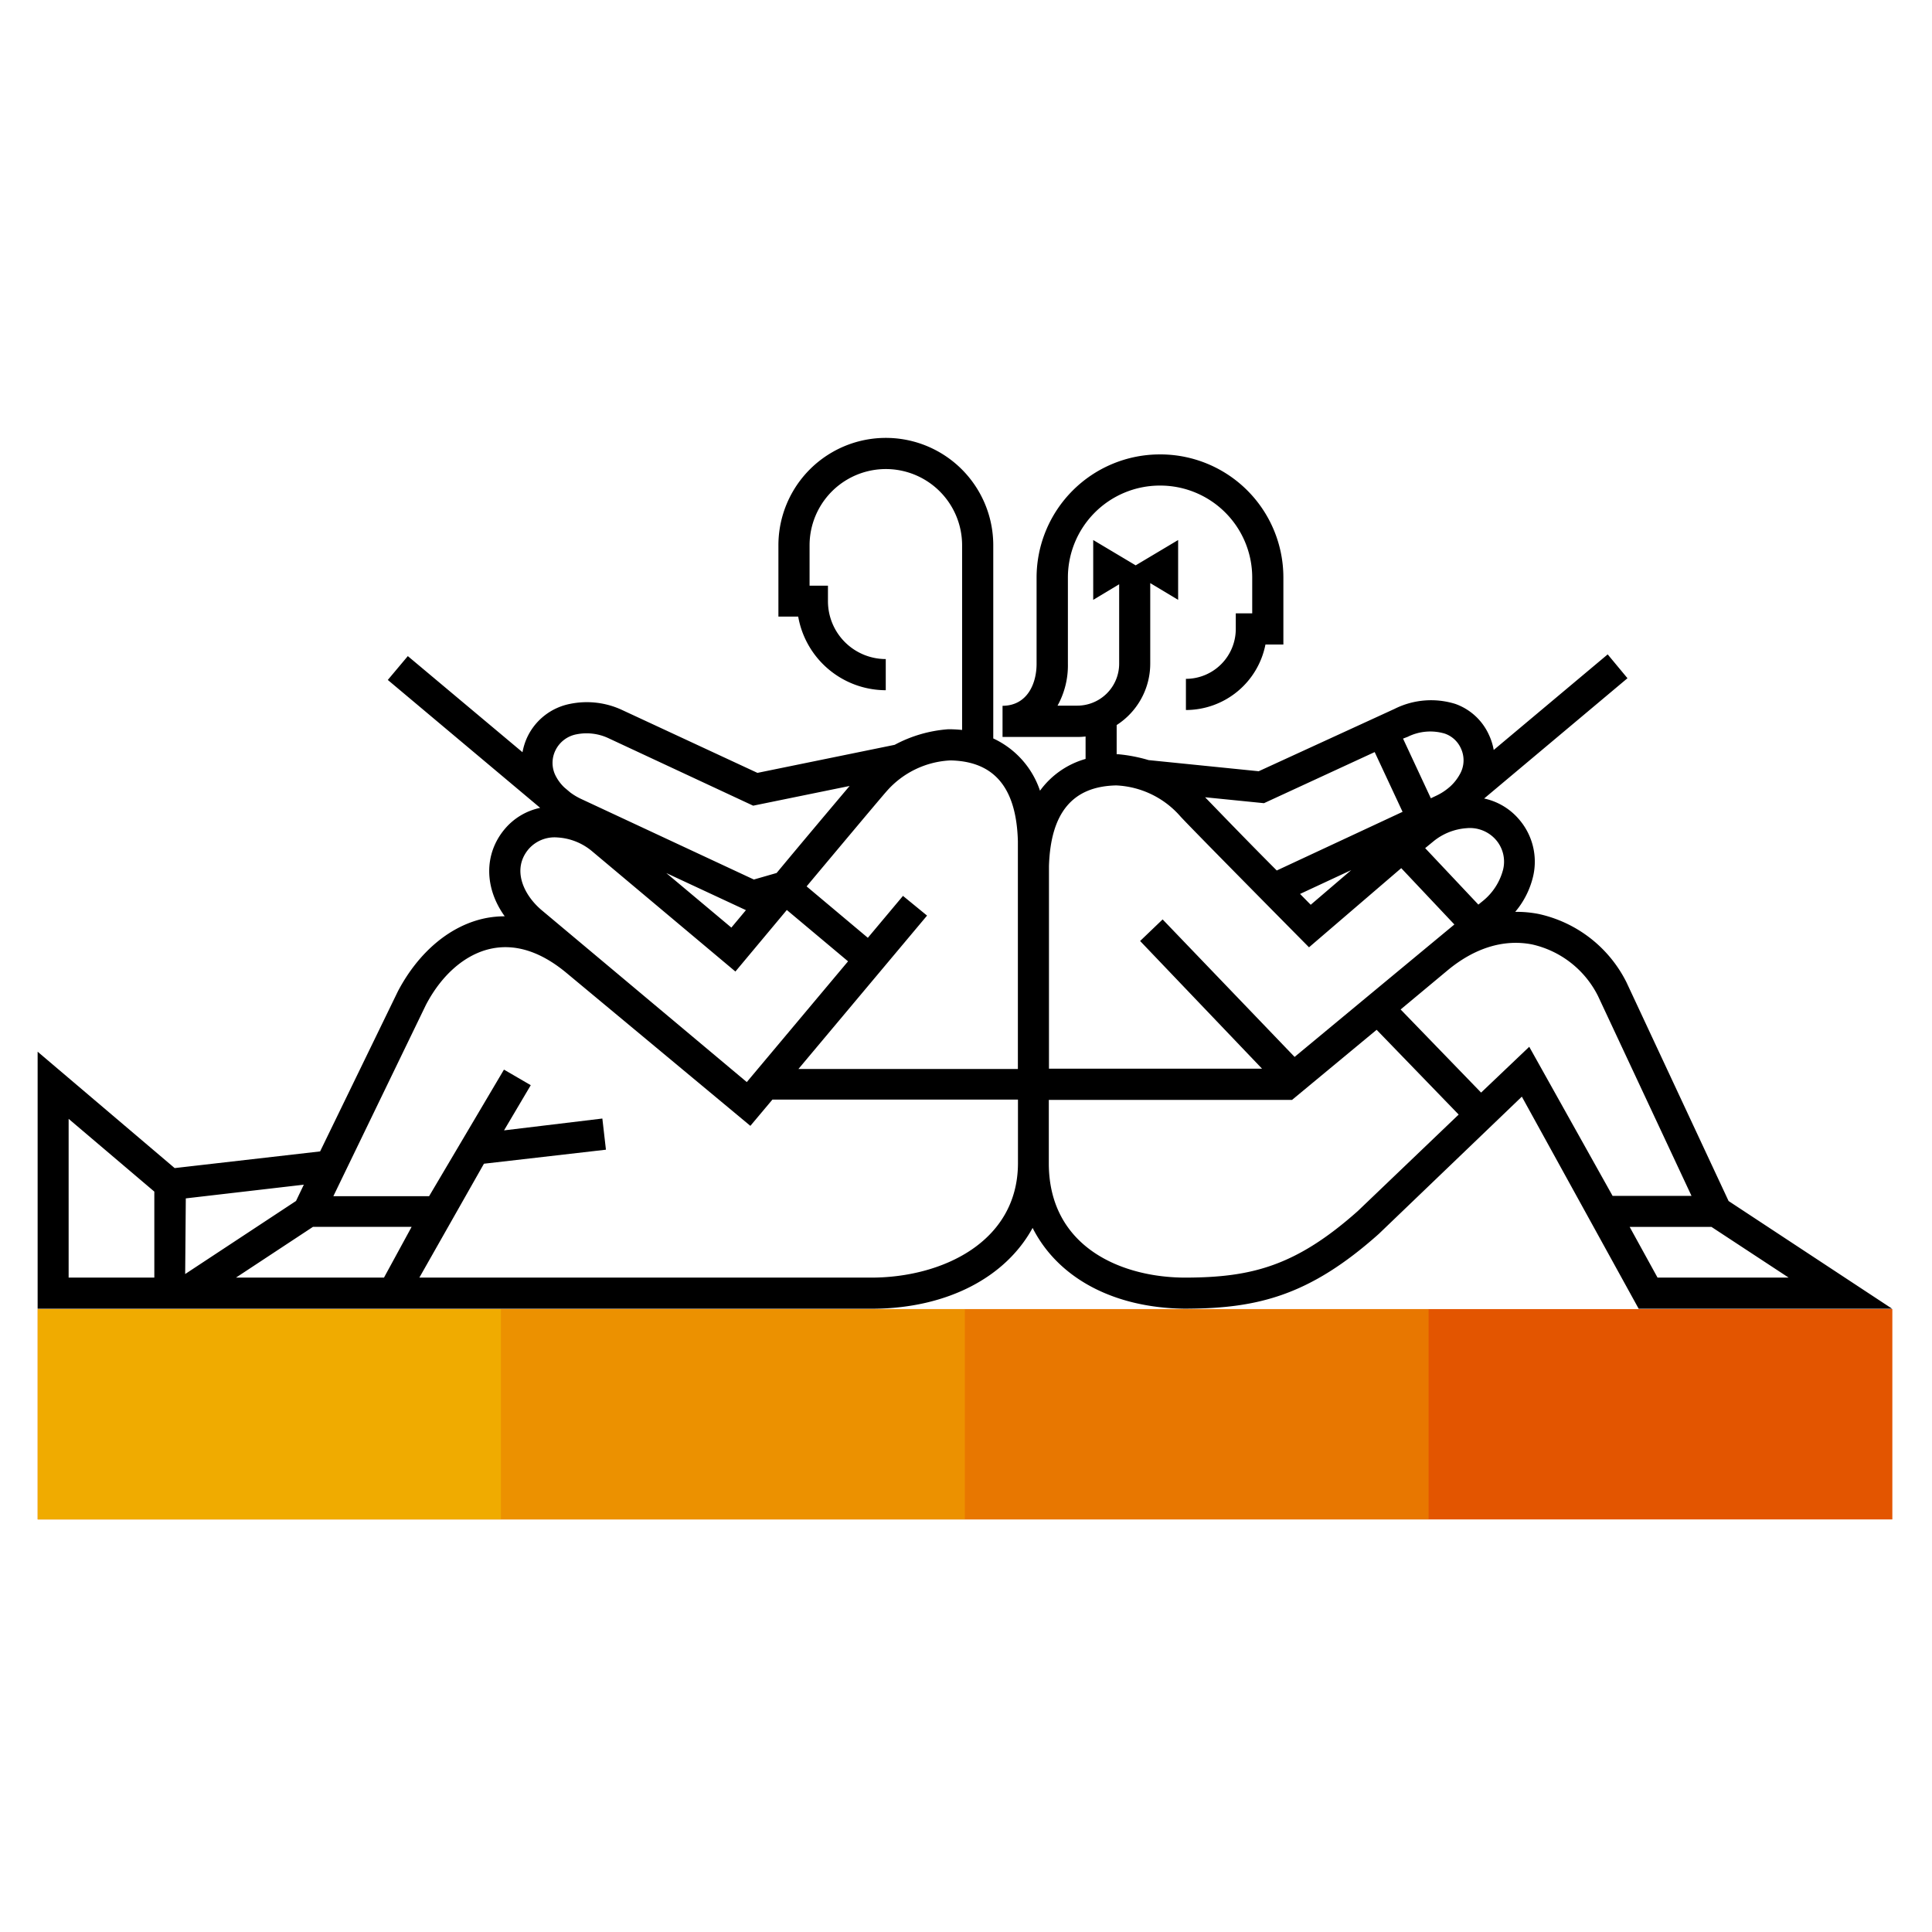
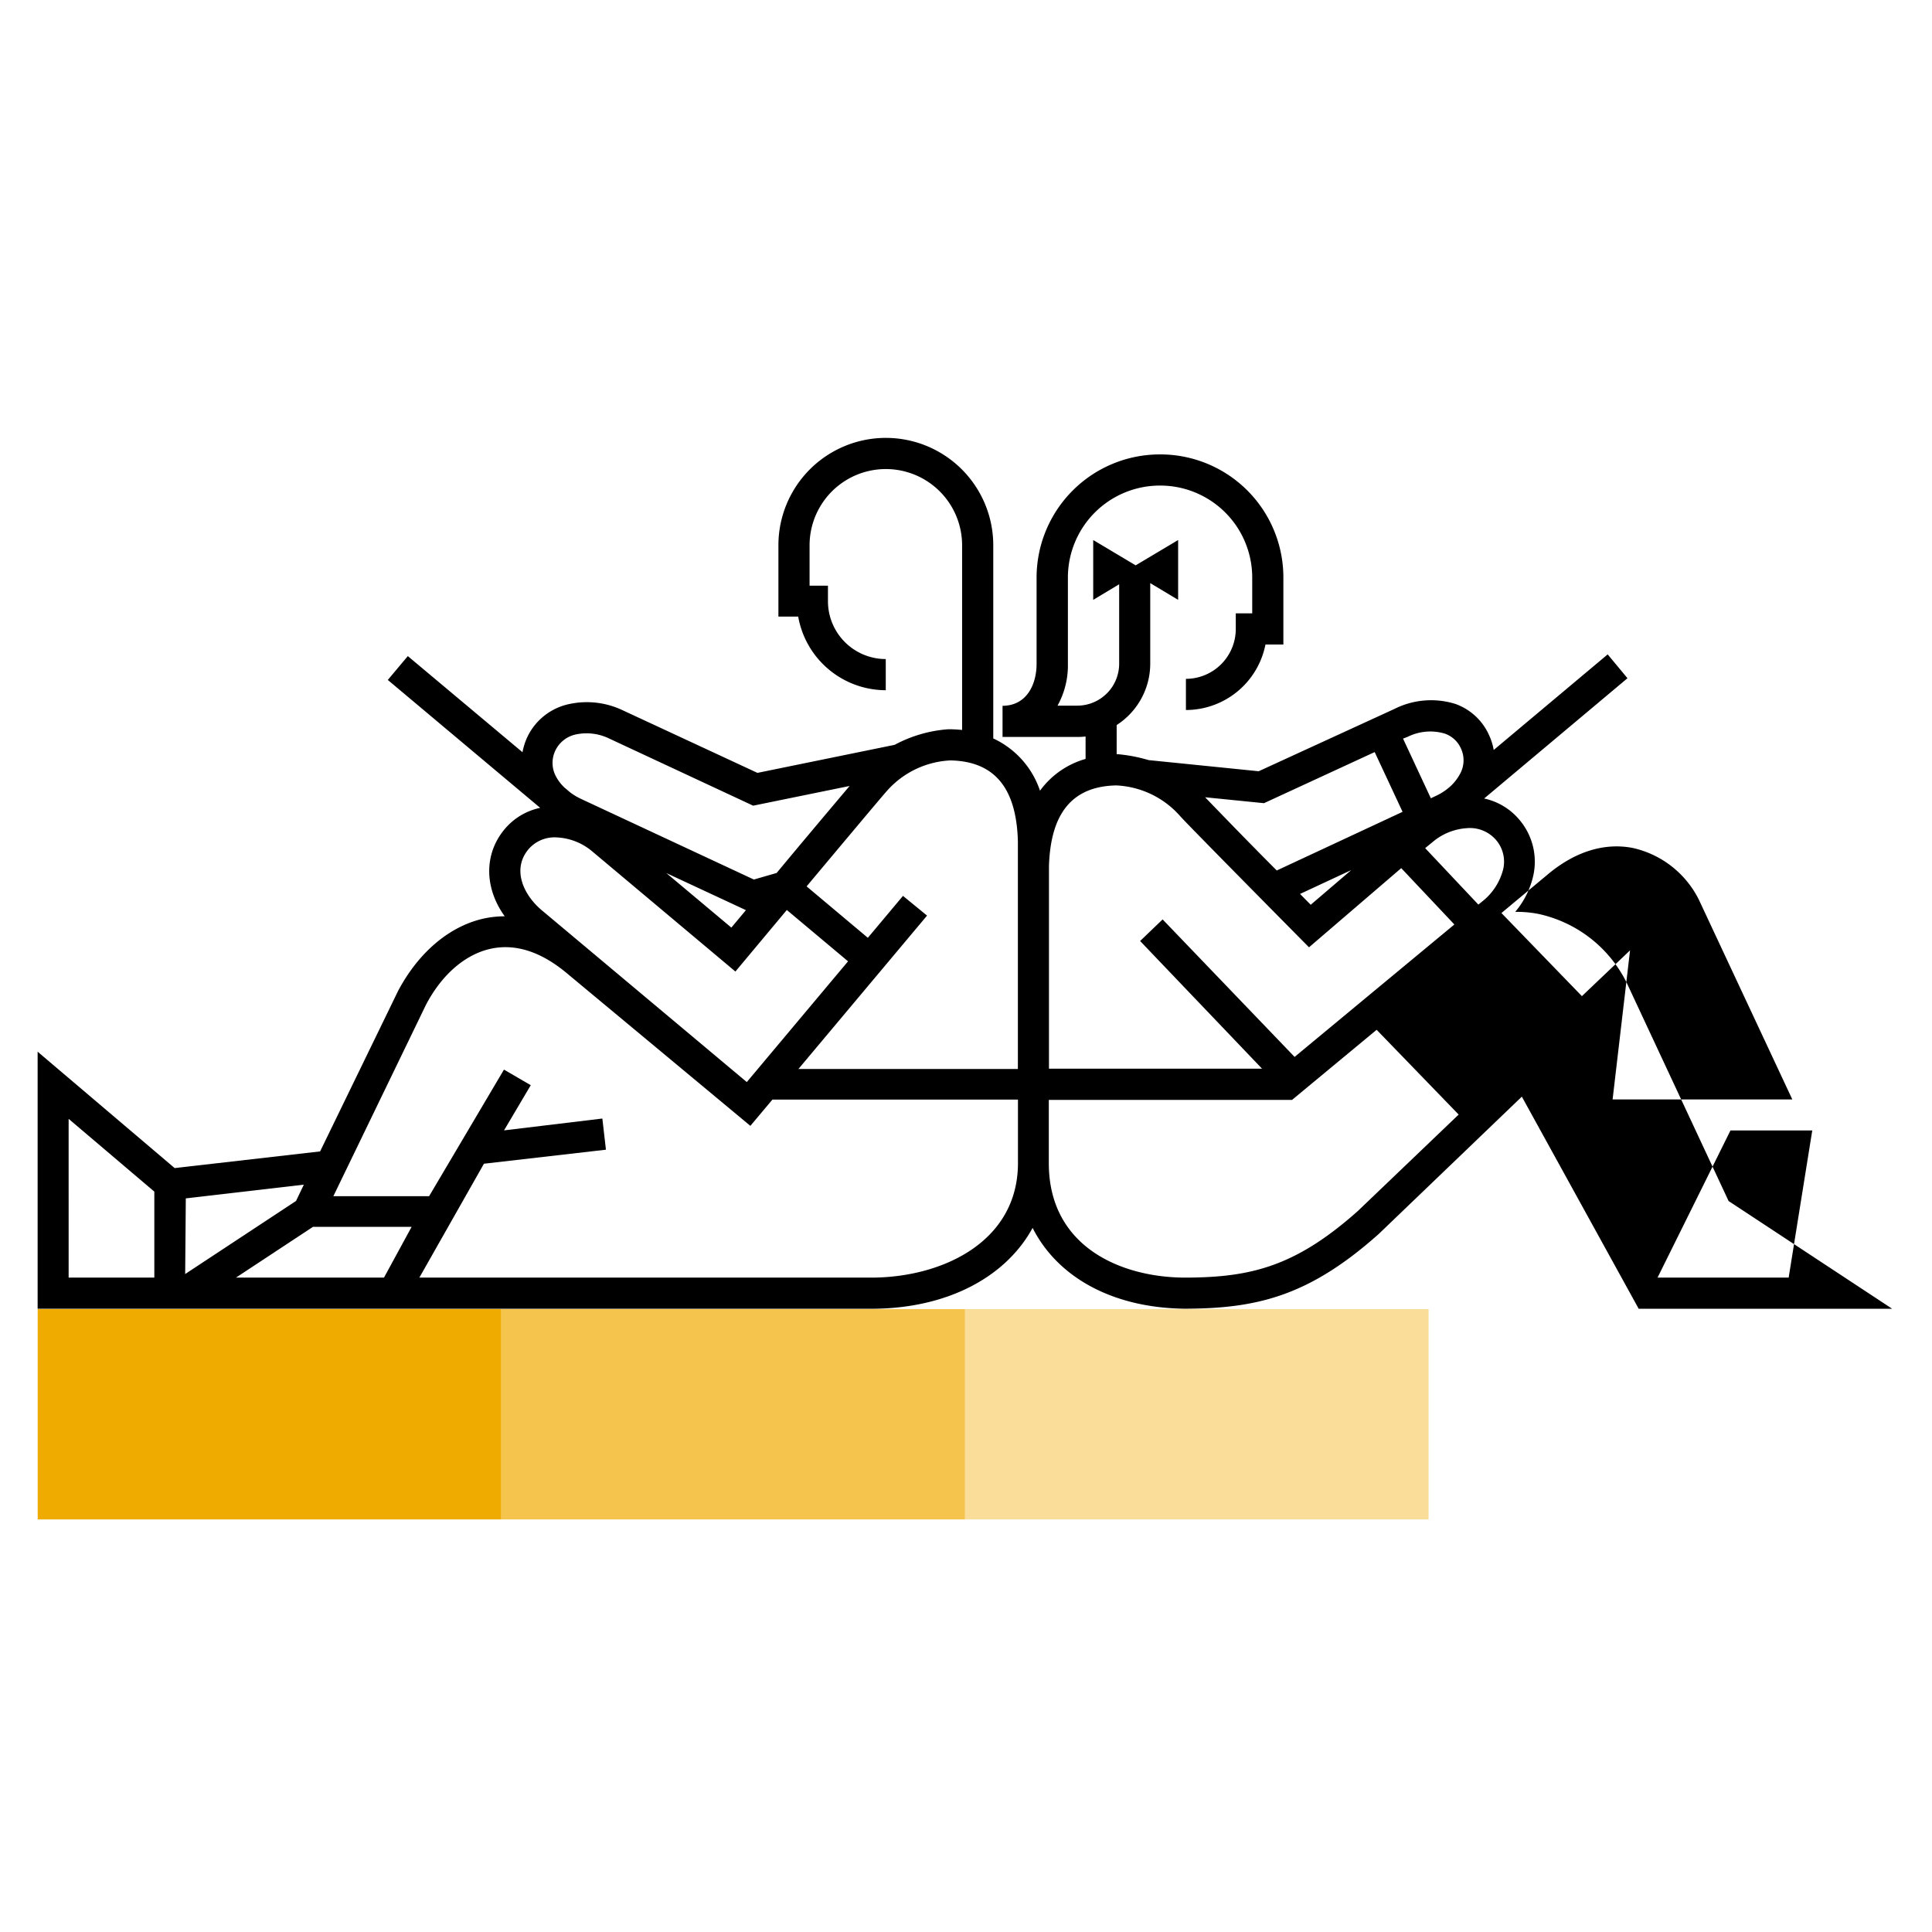
<svg xmlns="http://www.w3.org/2000/svg" viewBox="0 0 248 248">
  <defs>
    <style>.cls-1{fill:#e35500;}.cls-2,.cls-3,.cls-4{fill:#f0ab00;}.cls-3{opacity:0.7;}.cls-4{opacity:0.4;}</style>
  </defs>
  <title>283053-pictogram</title>
  <g id="outlines_--_combound_path" data-name="outlines -- combound path">
-     <path d="M221.89,154.17l-13.11-28.08a16.55,16.55,0,0,0-11.28-8.77,14.61,14.61,0,0,0-3-.27,10.94,10.94,0,0,0,2.31-4.61,8.3,8.3,0,0,0-1.8-7.24,8.1,8.1,0,0,0-4.5-2.7l18.4-15.44L206.37,84,191.74,96.27a7.61,7.61,0,0,0-.6-1.91,7.48,7.48,0,0,0-4.32-4A10.47,10.47,0,0,0,179,91L161.57,99l-14.13-1.43a20,20,0,0,0-3.87-.75v0h-.23V93.07a9.38,9.38,0,0,0,4.31-7.88V74.85L151.23,77V69.32l-5.45,3.25-5.45-3.25V77l3.33-2v10.2a5.38,5.38,0,0,1-5.37,5.38h-2.54a10.65,10.65,0,0,0,1.33-5.36V74.13a11.81,11.81,0,0,1,11.75-11.8h.11a11.81,11.81,0,0,1,11.8,11.79v4.61h-2.11v2a6.41,6.41,0,0,1-6.4,6.41v4a10.42,10.42,0,0,0,10.21-8.41h2.3V74.13A15.8,15.8,0,0,0,149,58.33h-.11a15.83,15.83,0,0,0-15.83,15.8V85.22c0,2.47-1.15,5.36-4.37,5.38h0v4h.05l9.56,0a9.35,9.35,0,0,0,1.05-.06v2.88a10.88,10.88,0,0,0-5.85,4.08,11.38,11.38,0,0,0-6-6.71V70a13.79,13.79,0,0,0-27.58,0v9.15h2.54A11.44,11.44,0,0,0,113.7,88.6v-4a7.43,7.43,0,0,1-7.42-7.42v-2h-2.36V70a9.79,9.79,0,0,1,19.58,0V93.7c-.49-.05-1-.08-1.52-.09v0l-.14,0h-.12v0a17.2,17.2,0,0,0-6.88,2l-17.61,3.6L79.86,91.14a10.7,10.7,0,0,0-6.67-.79,7.71,7.71,0,0,0-5.51,4.28,8,8,0,0,0-.61,1.93L52.35,84.22l-2.57,3.06L69.34,103.7a8.1,8.1,0,0,0-4.55,2.72c-2.71,3.23-2.6,7.6,0,11.2a12.76,12.76,0,0,0-2.41.23c-4.5.89-8.6,4.28-11.29,9.37l-10,20.58-18.67,2.14L4.83,135V168H112c9.61-.05,17.1-4.06,20.55-10.38,3.19,6.3,10.17,10.22,19.37,10.37v0h.52c9-.06,15.67-1.67,24.56-9.61l18.35-17.61,15,27.23h32.54ZM19.81,164h-11V143.62l11,9.34ZM192,107.78a4.27,4.27,0,0,1,.95,3.82,7.64,7.64,0,0,1-2.64,4.08l-.54.44-6.83-7.25L184,108a7.55,7.55,0,0,1,4.25-1.69A4.43,4.43,0,0,1,192,107.78Zm-11.3-13.2a6.51,6.51,0,0,1,4.76-.41,3.52,3.52,0,0,1,2.06,1.88,3.6,3.6,0,0,1-.16,3.39,6,6,0,0,1-1.22,1.53l-.26.22a7.37,7.37,0,0,1-1.62,1l-.59.28-3.57-7.66Zm-18.45,8.52,14.21-6.56,3.58,7.67-16.15,7.53c-4-4-8-8.17-9.2-9.4Zm11.2,8.59-5.2,4.45-1.37-1.39Zm-30.16-10.87a11.62,11.62,0,0,1,8.19,3.93c.86,1,16.55,16.85,16.55,16.85l11.65-10h0l.19-.16,6.82,7.23-20.51,17-16.94-17.65-2.89,2.77L162,137.18H134.65v-26C134.86,104.32,137.69,100.93,143.29,100.82ZM122,97.61c5.64.11,8.48,3.52,8.66,10.39v3.13s0,.06,0,.09v26H102.49L119,117.53,115.91,115l-4.51,5.38-7.86-6.6c4.87-5.82,9.61-11.47,10.26-12.2A11.62,11.62,0,0,1,122,97.61ZM71.3,96.32A3.78,3.78,0,0,1,74,94.26a6.62,6.62,0,0,1,4.13.51l18.55,8.65,12.38-2.53c-2.18,2.58-6,7.11-9.37,11.17l-2.92.84L74.54,102.53a8,8,0,0,1-1.33-.8l-.77-.65a5.54,5.54,0,0,1-1.06-1.39A3.65,3.65,0,0,1,71.3,96.32Zm24.45,20.51-1.87,2.24-8.35-7ZM67.85,109a4.42,4.42,0,0,1,3.71-1.5A7.59,7.59,0,0,1,76,109.27l18.4,15.44,6.6-7.9,7.86,6.59-13,15.5-26.25-22C67.21,114.92,65.66,111.6,67.85,109Zm-44,44.83L39,152.07l-1,2.09-14.23,9.38ZM49.29,164h-19l9.89-6.52H52.84Zm62.54,0h-58l8.29-14.62,15.66-1.8-.46-4L64.7,145.1l3.43-5.8-3.44-2-9.61,16.25H42.79L54.67,129c2.09-4,5.19-6.6,8.5-7.25,3.1-.61,6.32.45,9.57,3.16l23.58,19.61,2.83-3.37h31.52v8.18s0,0,0,.06C130.61,159.47,120.88,164,111.83,164Zm62.47-8.55c-8,7.12-13.71,8.51-22,8.55s-17.64-3.89-17.67-14.63c0,0,0,0,0,0v-8.18h31.22l10.86-9,10.53,10.88Zm22-21.08-6.18,5.88-10.33-10.67,6-5c3.48-2.9,7.24-4.06,10.87-3.35a12.53,12.53,0,0,1,8.47,6.63l12,25.65H207Zm12.89,23.12h10.5L229.6,164H212.77Z" />
+     <path d="M221.89,154.17l-13.11-28.08a16.55,16.55,0,0,0-11.28-8.77,14.61,14.61,0,0,0-3-.27,10.94,10.94,0,0,0,2.31-4.61,8.3,8.3,0,0,0-1.8-7.24,8.1,8.1,0,0,0-4.5-2.7l18.4-15.44L206.37,84,191.74,96.27a7.61,7.61,0,0,0-.6-1.91,7.48,7.48,0,0,0-4.32-4A10.47,10.47,0,0,0,179,91L161.57,99l-14.13-1.43a20,20,0,0,0-3.87-.75v0h-.23V93.07a9.38,9.38,0,0,0,4.31-7.88V74.85L151.23,77V69.32l-5.45,3.25-5.45-3.25V77l3.33-2v10.2a5.38,5.38,0,0,1-5.37,5.38h-2.54a10.65,10.65,0,0,0,1.33-5.36V74.13a11.81,11.81,0,0,1,11.75-11.8h.11a11.81,11.81,0,0,1,11.8,11.79v4.61h-2.11v2a6.41,6.41,0,0,1-6.4,6.41v4a10.42,10.42,0,0,0,10.21-8.41h2.3V74.13A15.8,15.8,0,0,0,149,58.33h-.11a15.83,15.83,0,0,0-15.83,15.8V85.22c0,2.47-1.15,5.36-4.37,5.38h0v4h.05l9.56,0a9.35,9.35,0,0,0,1.05-.06v2.88a10.88,10.88,0,0,0-5.85,4.08,11.38,11.38,0,0,0-6-6.71V70a13.79,13.79,0,0,0-27.58,0v9.15h2.54A11.44,11.44,0,0,0,113.7,88.6v-4a7.43,7.43,0,0,1-7.42-7.42v-2h-2.36V70a9.79,9.79,0,0,1,19.58,0V93.7c-.49-.05-1-.08-1.52-.09v0l-.14,0h-.12v0a17.2,17.2,0,0,0-6.88,2l-17.61,3.6L79.86,91.14a10.7,10.7,0,0,0-6.67-.79,7.71,7.71,0,0,0-5.51,4.28,8,8,0,0,0-.61,1.93L52.35,84.22l-2.57,3.06L69.34,103.7a8.1,8.1,0,0,0-4.55,2.72c-2.71,3.23-2.6,7.6,0,11.2a12.76,12.76,0,0,0-2.41.23c-4.5.89-8.6,4.28-11.29,9.37l-10,20.58-18.67,2.14L4.83,135V168H112c9.61-.05,17.1-4.06,20.55-10.38,3.19,6.3,10.17,10.22,19.37,10.37v0h.52c9-.06,15.67-1.67,24.56-9.61l18.35-17.61,15,27.23h32.54ZM19.81,164h-11V143.62l11,9.34ZM192,107.78a4.27,4.27,0,0,1,.95,3.82,7.64,7.64,0,0,1-2.64,4.08l-.54.44-6.83-7.25L184,108a7.55,7.55,0,0,1,4.25-1.69A4.43,4.43,0,0,1,192,107.78Zm-11.3-13.2a6.51,6.51,0,0,1,4.76-.41,3.52,3.52,0,0,1,2.06,1.88,3.6,3.6,0,0,1-.16,3.39,6,6,0,0,1-1.22,1.53l-.26.22a7.37,7.37,0,0,1-1.62,1l-.59.28-3.57-7.66Zm-18.45,8.52,14.21-6.56,3.58,7.67-16.15,7.53c-4-4-8-8.17-9.2-9.4Zm11.2,8.59-5.2,4.45-1.37-1.39Zm-30.16-10.87a11.62,11.62,0,0,1,8.19,3.93c.86,1,16.55,16.85,16.55,16.85l11.65-10h0l.19-.16,6.82,7.23-20.51,17-16.94-17.65-2.89,2.77L162,137.18H134.65v-26C134.86,104.32,137.69,100.93,143.29,100.82ZM122,97.61c5.64.11,8.48,3.52,8.66,10.39v3.13s0,.06,0,.09v26H102.49L119,117.53,115.91,115l-4.51,5.38-7.86-6.6c4.87-5.82,9.61-11.47,10.26-12.2A11.62,11.62,0,0,1,122,97.61ZM71.3,96.32A3.78,3.78,0,0,1,74,94.26a6.62,6.62,0,0,1,4.13.51l18.55,8.65,12.38-2.53c-2.18,2.58-6,7.11-9.37,11.17l-2.92.84L74.54,102.53a8,8,0,0,1-1.33-.8l-.77-.65a5.54,5.54,0,0,1-1.06-1.39A3.65,3.65,0,0,1,71.3,96.32Zm24.45,20.51-1.87,2.24-8.35-7ZM67.85,109a4.42,4.42,0,0,1,3.71-1.5A7.59,7.59,0,0,1,76,109.27l18.4,15.44,6.6-7.9,7.86,6.59-13,15.5-26.25-22C67.21,114.92,65.66,111.6,67.85,109Zm-44,44.83L39,152.07l-1,2.09-14.23,9.38ZM49.29,164h-19l9.89-6.52H52.84Zm62.54,0h-58l8.29-14.62,15.66-1.8-.46-4L64.7,145.1l3.43-5.8-3.44-2-9.61,16.25H42.79L54.67,129c2.09-4,5.19-6.6,8.5-7.25,3.1-.61,6.32.45,9.57,3.16l23.58,19.61,2.83-3.37h31.52v8.18s0,0,0,.06C130.61,159.47,120.88,164,111.83,164Zm62.47-8.55c-8,7.12-13.71,8.51-22,8.55s-17.64-3.89-17.67-14.63c0,0,0,0,0,0v-8.18h31.22l10.86-9,10.53,10.88m22-21.08-6.18,5.88-10.33-10.67,6-5c3.48-2.9,7.24-4.06,10.87-3.35a12.53,12.53,0,0,1,8.47,6.63l12,25.65H207Zm12.89,23.12h10.5L229.6,164H212.77Z" />
  </g>
  <g id="color_band" data-name="color band">
-     <rect class="cls-1" x="4.84" y="168.04" width="238.07" height="27" />
-   </g>
+     </g>
  <g id="_100_band" data-name="100% band">
    <rect class="cls-2" x="4.84" y="168.04" width="59.51" height="27" />
  </g>
  <g id="_70_band" data-name="70% band">
    <rect class="cls-3" x="64.35" y="168.04" width="59.52" height="27" />
  </g>
  <g id="_40_band" data-name="40% band">
    <rect class="cls-4" x="123.87" y="168.04" width="59.51" height="27" />
  </g>
</svg>